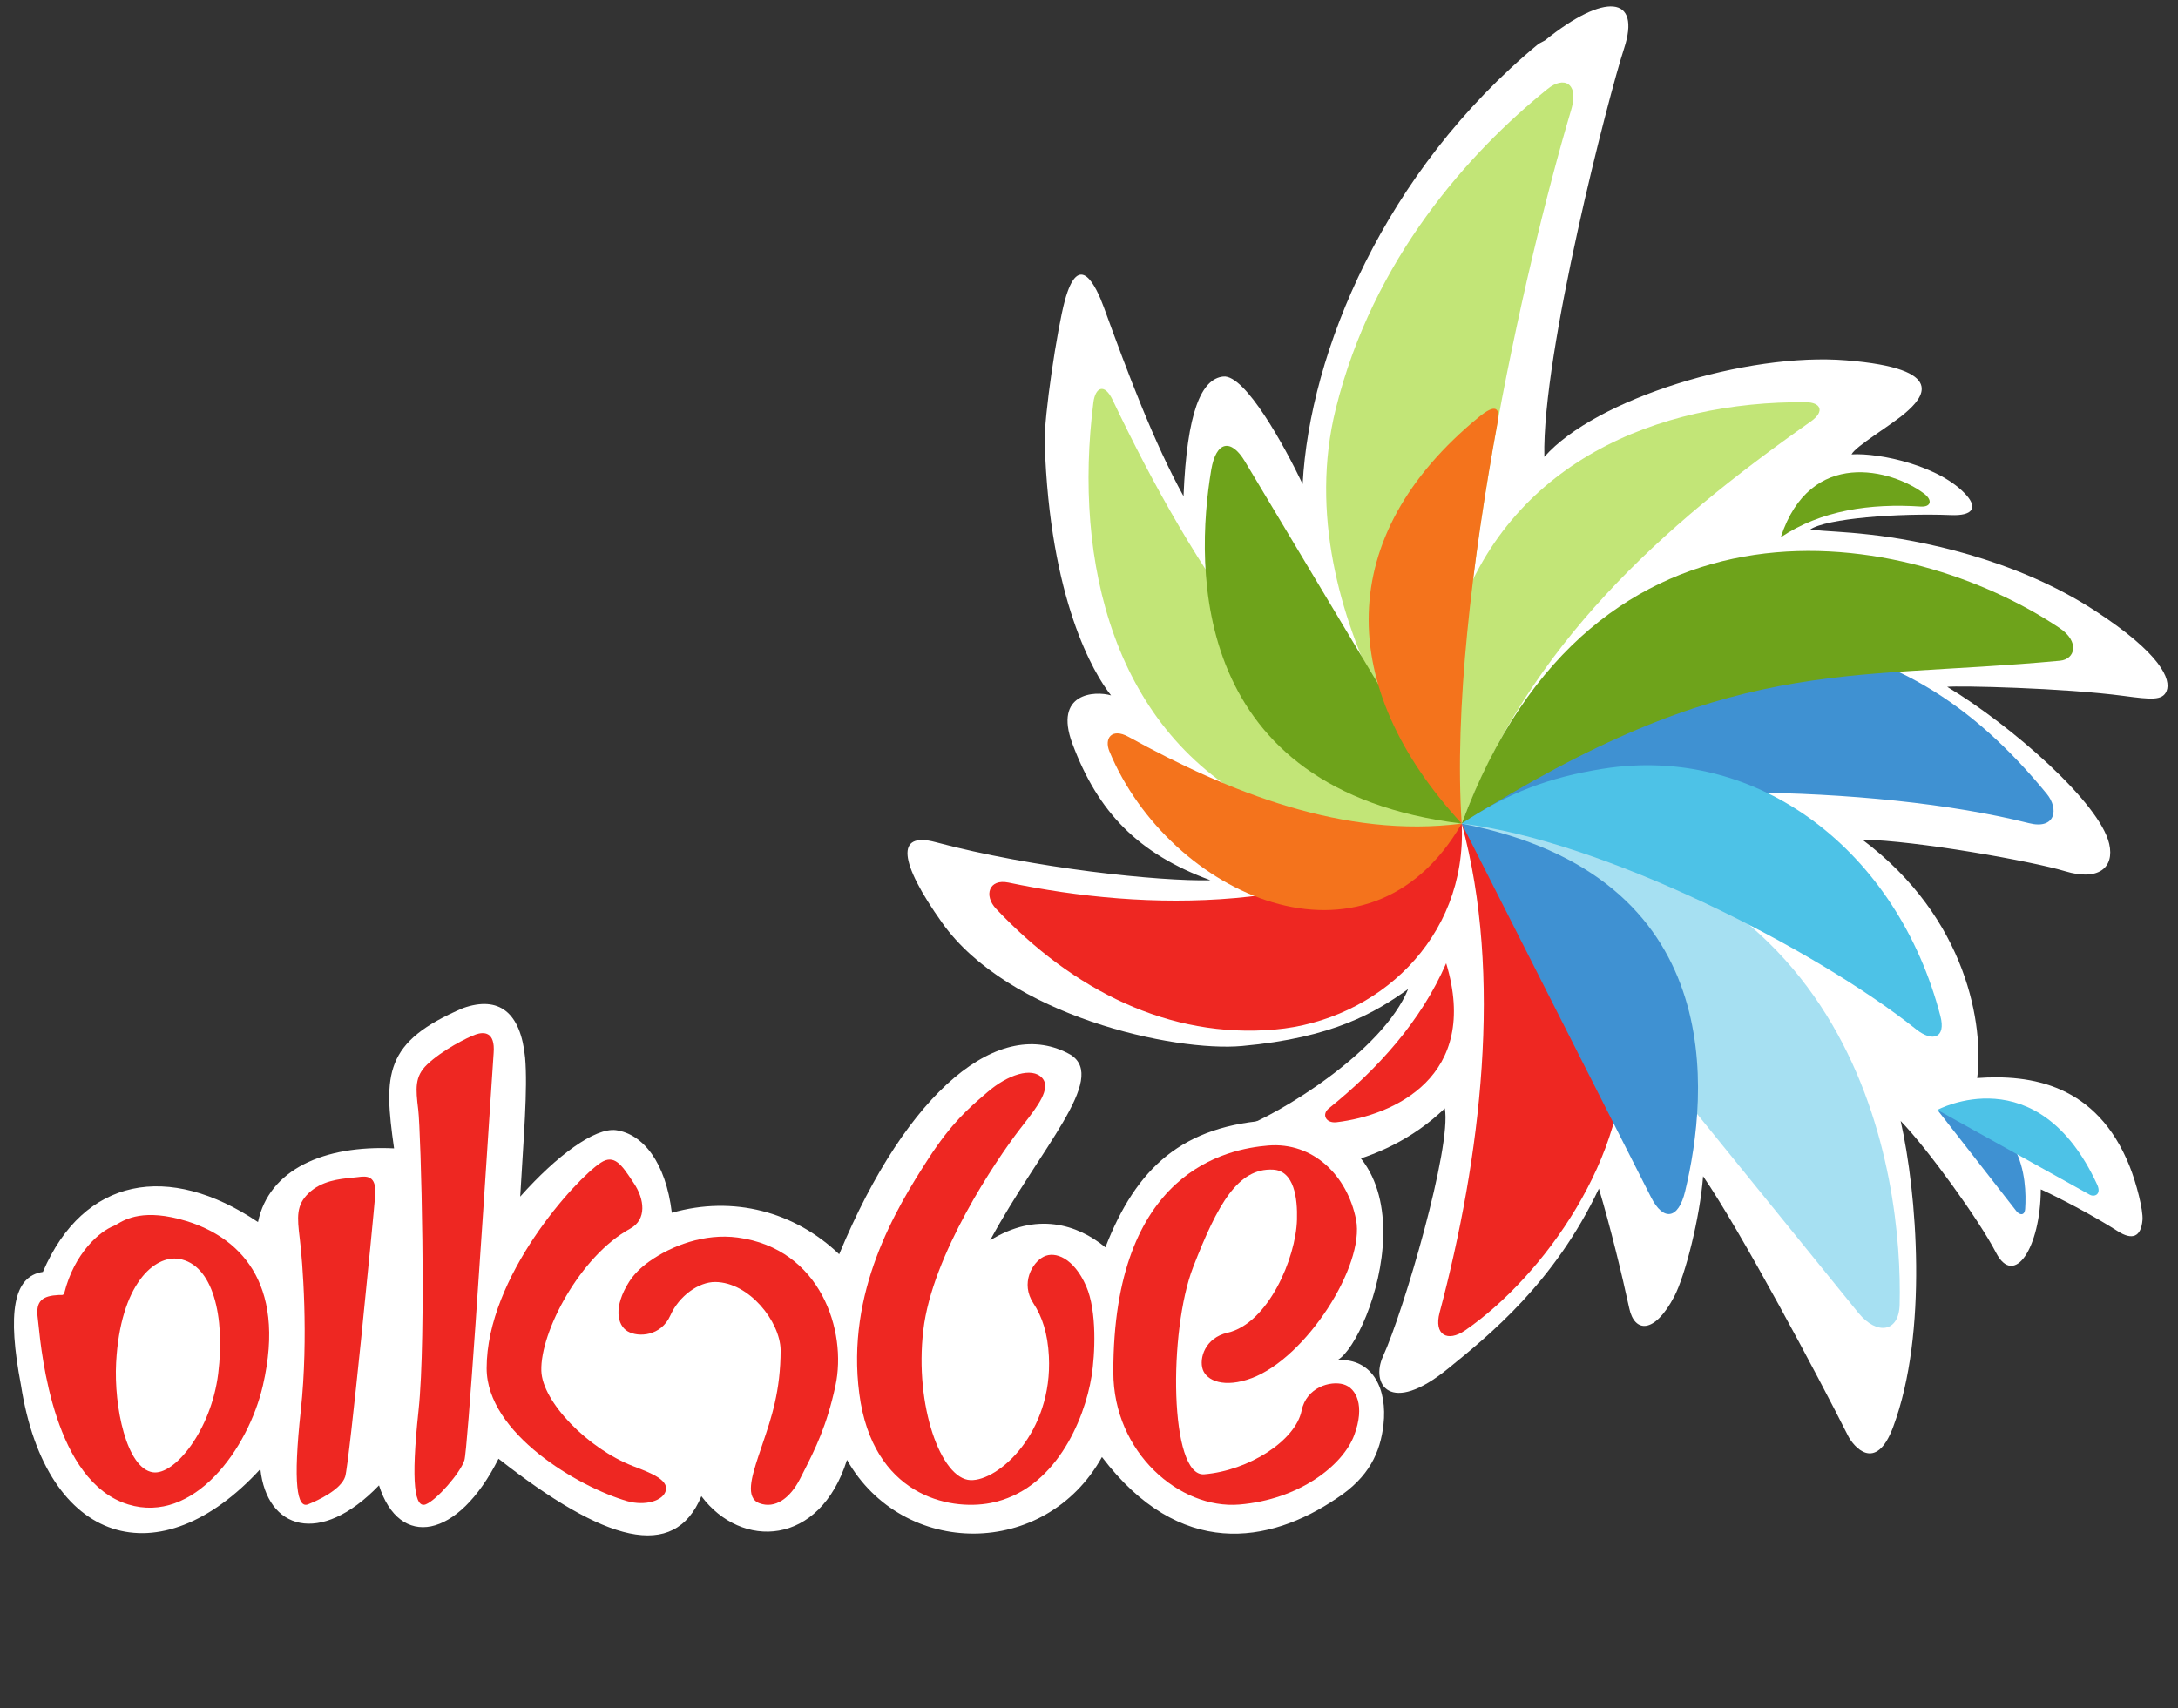
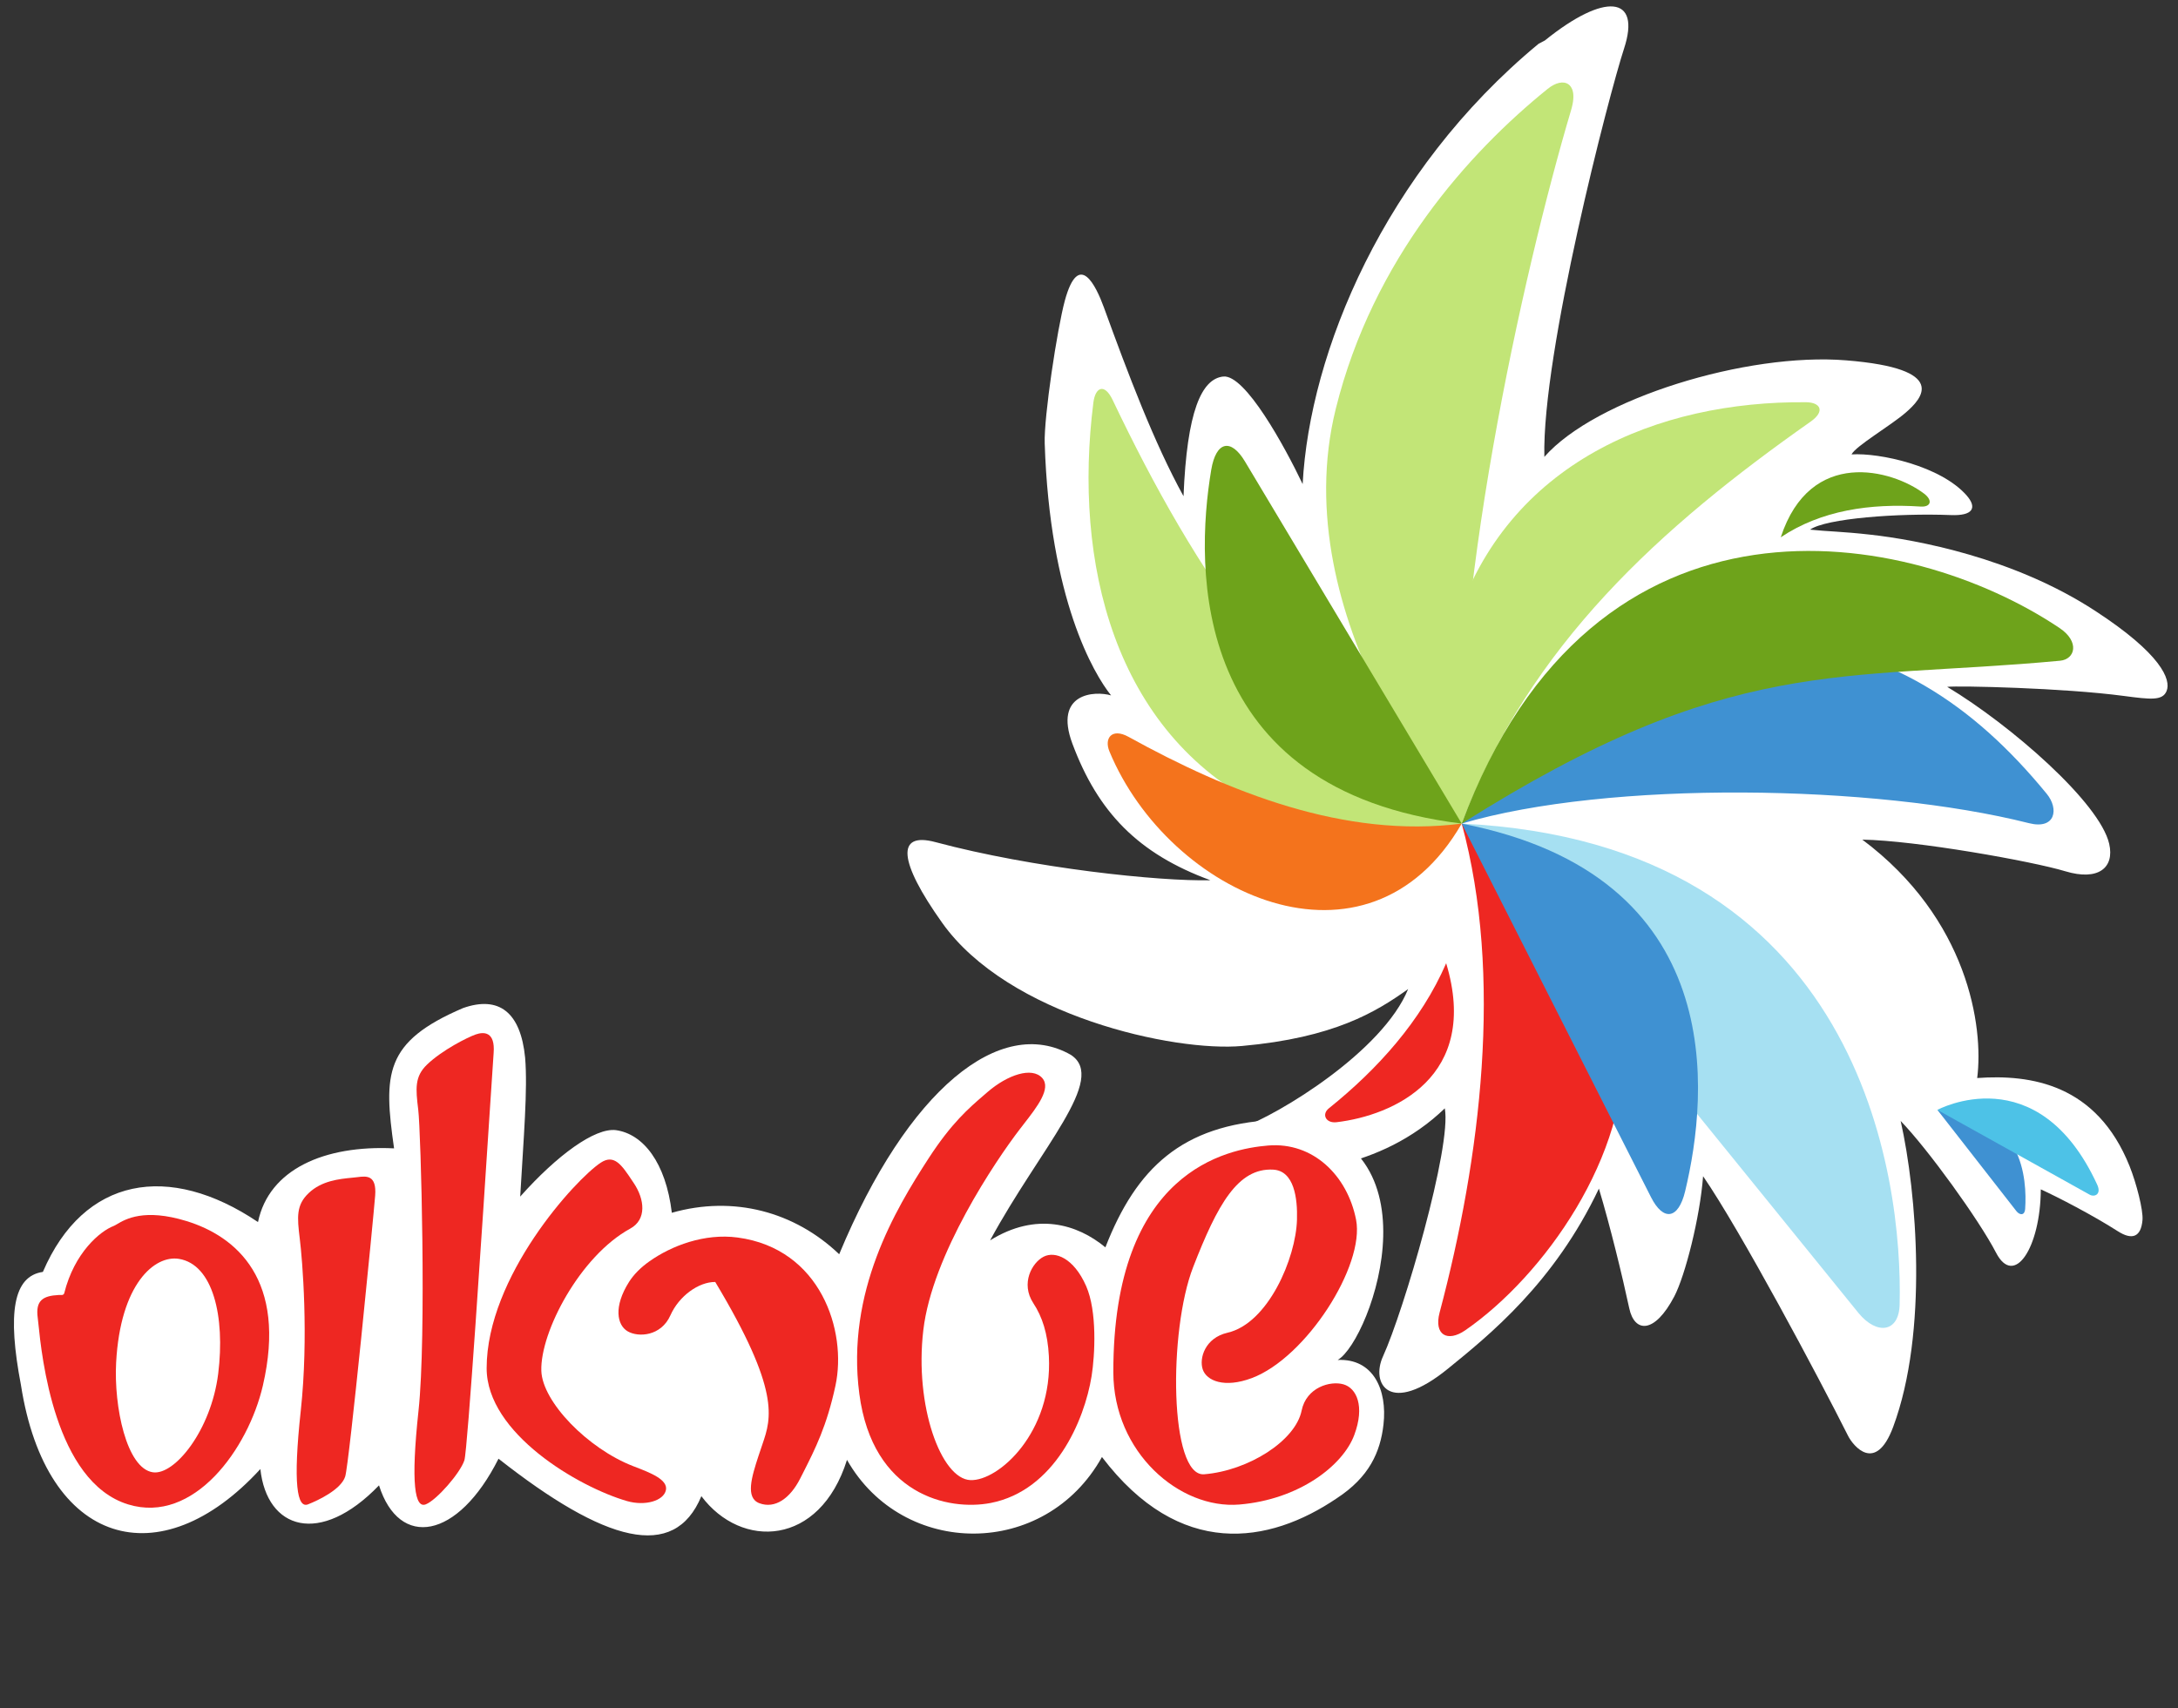
<svg xmlns="http://www.w3.org/2000/svg" width="116" height="91" viewBox="0 0 116 91" fill="none">
  <rect x="0" y="0" width="116" height="91" fill="#333333" stroke="none" />
  <g clip-path="url(#clip0_10241_1234)">
    <path fill-rule="evenodd" clip-rule="evenodd" d="M82.284 2.153L81.943 2.334C73.709 9.145 69.749 18.791 69.379 25.789C68.421 23.778 66.318 19.937 65.151 20.059C63.987 20.182 63.216 21.926 63.034 26.435C61.463 23.584 60.08 19.915 58.791 16.37C58.383 15.257 57.46 13.275 56.713 16.015C56.307 17.511 55.594 22.211 55.641 23.618C55.91 31.93 58.251 35.892 59.176 37.046C58.302 36.791 56.114 36.917 57.112 39.608C58.475 43.271 60.623 45.484 64.469 46.893C61.753 46.961 55.02 46.254 49.817 44.861C47.709 44.298 47.862 45.899 50.172 49.15C53.698 54.125 62.555 56.051 66.153 55.722C71.041 55.283 73.28 53.917 74.997 52.691C73.648 56.004 68.124 59.368 66.095 60.09C63.193 61.124 64.822 62.092 66.941 62.352C68.822 62.584 73.501 62.374 76.95 59.045C77.328 61.09 74.756 69.854 73.66 72.254C72.987 73.718 74.011 75.439 77.109 72.921C79.311 71.13 82.774 68.352 85.157 63.321C85.752 65.295 86.406 67.98 86.774 69.697C87.052 71.001 88.115 71.082 89.174 69.062C89.749 67.963 90.54 64.867 90.706 62.661C92.697 65.55 96.877 73.4 98.427 76.49C98.702 77.034 99.899 78.517 100.83 76.016C102.703 70.984 102.088 63.526 101.229 59.717C102.687 61.223 105.411 65.001 106.305 66.727C107.276 68.612 108.675 66.47 108.693 63.361C109.548 63.747 111.462 64.736 112.793 65.59C113.565 66.083 114.031 65.899 114.109 64.992C114.152 64.461 113.785 63.036 113.422 62.126C111.672 57.755 108.166 57.224 105.305 57.43C105.655 54.7 104.824 48.948 99.186 44.729C102.041 44.774 108.237 45.881 109.994 46.414C111.753 46.945 112.627 46.23 112.336 44.955C111.838 42.764 107.096 38.627 103.707 36.59C104.328 36.523 109.907 36.646 113.123 37.076C114.56 37.266 115.174 37.333 115.39 36.818C115.646 36.21 115.109 34.839 111.601 32.55C107.248 29.703 102.05 28.755 99.637 28.486C98.096 28.31 97.352 28.317 96.402 28.215C97.242 27.62 101.092 27.327 103.917 27.44C105.055 27.484 105.321 27.067 104.753 26.405C103.367 24.816 100.103 24.112 98.613 24.208C98.835 23.76 100.72 22.661 101.507 21.973C102.355 21.238 103.851 19.641 98.327 19.197C93.05 18.764 84.984 21.23 82.252 24.339C82.121 18.811 85.698 5.027 86.495 2.593C87.425 -0.242 85.459 -0.412 82.284 2.153Z" fill="white" />
    <path fill-rule="evenodd" clip-rule="evenodd" d="M82.421 4.741C78.246 8.115 73.127 13.781 71.144 21.776C68.363 32.981 77.772 43.854 77.851 43.875C77.086 32.488 81.134 14.41 83.674 5.874C83.946 4.965 83.712 4.622 83.543 4.497C83.272 4.301 82.854 4.39 82.421 4.741Z" fill="#C2E577" />
    <path fill-rule="evenodd" clip-rule="evenodd" d="M96.429 22.465C88.487 28.052 81.464 34.339 77.851 43.875C76.021 40.768 76.453 36.516 77.516 33.201C80.27 24.622 88.317 21.355 96.195 21.428C96.946 21.436 97.233 21.9 96.429 22.465Z" fill="#C2E577" />
    <path fill-rule="evenodd" clip-rule="evenodd" d="M77.851 43.875C85.682 41.563 99.856 41.781 108.064 43.853C109.477 44.21 109.669 43.093 109.009 42.289C105.085 37.498 100.554 34.498 94.183 33.986C86.607 33.378 81.694 38.242 77.851 43.875Z" fill="#3F91D2" />
    <path fill-rule="evenodd" clip-rule="evenodd" d="M70.774 59.045C73.362 56.966 75.691 54.393 77.023 51.314C78.848 57.375 74.207 59.426 71.181 59.784C70.619 59.849 70.374 59.368 70.774 59.045Z" fill="#EE2722" />
    <path fill-rule="evenodd" clip-rule="evenodd" d="M77.851 43.875C80.062 51.989 78.863 61.679 76.673 69.925C76.359 71.114 77.09 71.524 78.04 70.868C82.221 67.979 86.807 61.536 86.465 55.491C86.099 49 83.406 45.296 77.851 43.875Z" fill="#EE2722" />
    <path fill-rule="evenodd" clip-rule="evenodd" d="M103.185 59.126L107.39 64.517C107.559 64.734 107.832 64.784 107.86 64.395C107.963 62.861 107.77 59.057 103.185 59.126Z" fill="#3F91D2" />
    <path fill-rule="evenodd" clip-rule="evenodd" d="M111.299 63.646L103.185 59.127C103.185 59.127 108.524 56.227 111.696 63.109C111.936 63.63 111.554 63.785 111.299 63.646Z" fill="#4DC2E7" />
    <path fill-rule="evenodd" clip-rule="evenodd" d="M77.851 43.875L98.989 69.955C99.966 71.138 101.135 70.979 101.174 69.508C101.346 62.802 99.174 44.906 77.851 43.875Z" fill="#A6E0F2" />
    <path fill-rule="evenodd" clip-rule="evenodd" d="M77.851 43.875L87.934 63.781C88.587 65.069 89.388 64.97 89.75 63.462C90.991 58.306 92.151 46.651 77.851 43.875Z" fill="#3F91D2" />
    <path fill-rule="evenodd" clip-rule="evenodd" d="M102.293 26.986C99.62 26.81 96.999 27.179 94.843 28.623C96.416 23.82 100.781 25.016 102.471 26.293C102.96 26.661 102.829 27.022 102.293 26.986Z" fill="#6EA31B" />
    <path fill-rule="evenodd" clip-rule="evenodd" d="M109.717 35.199C98.02 36.291 92.171 34.815 77.851 43.876C84.899 24.926 101.755 28.125 109.691 33.456C110.776 34.184 110.527 35.122 109.717 35.199Z" fill="#6EA31B" />
-     <path fill-rule="evenodd" clip-rule="evenodd" d="M102.067 54.843C96.631 50.51 85.341 44.773 77.851 43.875C80.302 42.243 82.486 41.414 85.365 40.956C93.664 39.633 101.067 45.358 103.346 54.131C103.649 55.294 102.931 55.529 102.067 54.843Z" fill="#4DC2E7" />
    <path fill-rule="evenodd" clip-rule="evenodd" d="M59.264 21.317C63.659 30.547 69.079 38.807 77.851 43.875C74.612 45.463 70.326 44.559 67.251 43.003C59.295 38.979 57.159 29.915 58.234 21.442C58.336 20.635 58.819 20.382 59.264 21.317Z" fill="#C2E577" />
-     <path fill-rule="evenodd" clip-rule="evenodd" d="M77.851 43.875C70.486 48.73 61.05 48.554 53.709 47.016C52.67 46.8 52.381 47.706 53.056 48.419C57.143 52.748 62.263 55.344 67.909 54.845C73.326 54.369 78.145 50.028 77.851 43.875Z" fill="#EE2722" />
    <path fill-rule="evenodd" clip-rule="evenodd" d="M77.851 43.875L66.305 24.582C65.561 23.34 64.768 23.497 64.51 25.029C63.632 30.27 63.362 42.1 77.851 43.875Z" fill="#6EA31B" />
-     <path fill-rule="evenodd" clip-rule="evenodd" d="M78.756 22.225C71.065 28.534 71.132 36.594 77.851 43.875C77.445 37.832 78.405 29.891 79.76 22.512C79.908 21.708 79.652 21.488 78.756 22.225Z" fill="#F4731C" />
    <path fill-rule="evenodd" clip-rule="evenodd" d="M77.851 43.875C71.608 44.678 65.438 42.199 60.1 39.251C59.216 38.765 58.796 39.329 59.089 40.032C62.264 47.681 72.845 52.538 77.851 43.875Z" fill="#F4731C" />
    <path fill-rule="evenodd" clip-rule="evenodd" d="M71.246 72.449C73.15 72.362 73.892 74.05 73.685 75.883C73.517 77.37 72.916 78.694 71.2 79.816C67.583 82.268 62.831 83.068 58.69 77.619C55.668 83.053 48.085 83.013 45.111 77.772C43.659 82.395 39.483 82.549 37.355 79.705C35.905 83.202 32.205 82.158 26.551 77.71C24.38 82.029 21.262 82.524 20.186 79.13C17.034 82.399 14.212 81.47 13.867 78.26C8.537 84.08 2.456 82.379 1.116 73.788C0.384 69.946 0.704 67.987 2.284 67.758C4.459 62.691 9 61.91 13.741 65.103C14.32 62.303 17.262 60.994 20.988 61.177C20.423 57.209 20.451 55.505 24.664 53.702C26.566 53.033 27.73 53.914 27.968 56.346C28.11 58.04 27.888 60.583 27.706 63.746C29.665 61.544 31.685 60.069 32.803 60.206C34.242 60.407 35.458 61.909 35.782 64.608C39.064 63.674 42.32 64.548 44.695 66.817C48.354 58.007 53.296 54.067 57.031 56.194C59.008 57.471 55.399 61.153 52.733 66.078C55.183 64.552 57.372 65.207 58.873 66.45C60.519 62.221 62.96 59.929 67.824 59.663C77.049 60.192 73.047 71.413 71.246 72.449Z" fill="white" />
    <path d="M22.749 56.709C23.55 55.941 24.901 55.26 25.338 55.108C25.775 54.956 26.379 54.956 26.291 56.094C26.271 56.346 26.194 57.523 26.084 59.209C25.698 65.113 24.904 77.263 24.733 77.793C24.515 78.472 23.254 79.913 22.678 80.141C22.1 80.369 21.867 79.08 22.291 75.143C22.717 71.204 22.415 60.258 22.276 59.123C22.137 57.987 22.078 57.349 22.749 56.709Z" fill="#EE2722" />
    <path d="M16.438 63.562C17.129 62.9 18.076 62.807 18.737 62.742C18.842 62.732 18.94 62.722 19.028 62.711L19.055 62.708C19.509 62.651 20.068 62.581 19.981 63.695C19.893 64.831 18.602 77.981 18.384 78.663C18.165 79.343 16.984 79.913 16.406 80.141C15.829 80.369 15.593 79.08 16.02 75.144C16.446 71.204 16.106 67.112 15.964 65.975C15.826 64.839 15.768 64.201 16.438 63.562Z" fill="#EE2722" />
    <path fill-rule="evenodd" clip-rule="evenodd" d="M6.234 65.214C6.159 65.258 6.1 65.293 6.053 65.311C5.332 65.587 3.96 66.727 3.419 68.902C3.409 68.942 3.351 68.989 3.307 68.987C3.246 68.985 3.189 68.986 3.13 68.988C2.277 69.03 1.884 69.286 2.01 70.209C2.019 70.275 2.03 70.379 2.044 70.515C2.217 72.214 2.905 78.94 6.826 80.145C10.323 81.217 13.22 77.178 14 73.817C15.304 68.18 12.587 65.866 9.93 65.049C7.678 64.359 6.678 64.951 6.234 65.214ZM11.622 73.175C11.246 76.199 9.298 78.599 8.146 78.434C6.736 78.231 6.06 74.926 6.185 72.591C6.411 68.391 8.235 66.855 9.53 67.064C11.347 67.359 11.997 70.144 11.622 73.175Z" fill="#EE2722" />
    <path d="M25.919 72.89C25.919 68.017 30.646 62.826 32 61.937C32.716 61.468 33.114 62.065 33.672 62.903L33.673 62.905C33.7 62.946 33.728 62.987 33.756 63.029C34.332 63.887 34.456 64.966 33.566 65.452C30.89 66.912 28.768 70.964 28.831 73.026C28.882 74.673 31.298 77.169 33.727 78.108L33.809 78.139C34.645 78.462 35.581 78.824 35.467 79.382C35.346 79.959 34.352 80.243 33.392 79.966C30.821 79.22 25.919 76.361 25.919 72.89Z" fill="#EE2722" />
-     <path d="M42.794 78.42C43.414 77.194 44.036 75.966 44.497 73.816C45.12 70.909 43.717 66.521 39.289 65.927C37.521 65.689 35.754 66.367 34.581 67.2C34.117 67.528 33.751 67.901 33.505 68.288C32.665 69.613 32.863 70.596 33.432 70.925C34.001 71.256 35.21 71.184 35.704 70.075C36.161 69.044 37.209 68.288 38.094 68.295C39.907 68.31 41.545 70.404 41.576 71.911C41.576 74.096 41.081 75.547 40.61 76.93L40.61 76.931C40.538 77.142 40.466 77.352 40.397 77.562C40.033 78.678 39.686 79.795 40.444 80.081C41.273 80.392 42.083 79.832 42.627 78.749C42.683 78.639 42.738 78.53 42.794 78.42Z" fill="#EE2722" />
+     <path d="M42.794 78.42C43.414 77.194 44.036 75.966 44.497 73.816C45.12 70.909 43.717 66.521 39.289 65.927C37.521 65.689 35.754 66.367 34.581 67.2C34.117 67.528 33.751 67.901 33.505 68.288C32.665 69.613 32.863 70.596 33.432 70.925C34.001 71.256 35.21 71.184 35.704 70.075C36.161 69.044 37.209 68.288 38.094 68.295C41.576 74.096 41.081 75.547 40.61 76.93L40.61 76.931C40.538 77.142 40.466 77.352 40.397 77.562C40.033 78.678 39.686 79.795 40.444 80.081C41.273 80.392 42.083 79.832 42.627 78.749C42.683 78.639 42.738 78.53 42.794 78.42Z" fill="#EE2722" />
    <path d="M58.138 73.312C57.756 75.683 56.172 79.406 52.758 80.069C50.517 80.501 46.477 79.645 45.767 74.252C45.055 68.825 47.688 64.434 49.46 61.704C50.68 59.825 51.602 59.032 52.414 58.333C52.477 58.279 52.54 58.225 52.602 58.171C53.657 57.261 54.963 56.816 55.509 57.429C56.001 57.984 55.244 58.958 54.519 59.891C54.445 59.987 54.37 60.083 54.298 60.177C53.053 61.801 49.64 66.841 49.175 70.869C48.702 74.891 50.12 78.791 51.686 78.85C53.172 78.909 56.075 76.323 55.863 72.246C55.8 71.035 55.512 70.15 55.035 69.424C54.341 68.364 54.973 67.259 55.584 66.948C56.195 66.636 57.188 67.013 57.847 68.511C58.439 69.855 58.319 72.18 58.138 73.312Z" fill="#EE2722" />
    <path d="M72.224 64.977C71.764 62.632 69.94 60.828 67.545 61.025C65.368 61.207 59.284 62.364 59.296 73.102C59.301 77.378 62.828 80.414 66.007 80.151C69.184 79.886 71.522 78.079 72.128 76.448C72.704 74.901 72.246 73.948 71.554 73.748C70.861 73.545 69.578 73.901 69.324 75.147C68.995 76.761 66.49 78.344 64.137 78.539C62.285 78.694 62.222 70.905 63.549 67.496C64.839 64.179 65.924 62.209 67.808 62.31C68.93 62.37 69.111 63.842 69.077 64.977C69.02 67.025 67.541 70.504 65.374 70.999C64.184 71.272 63.853 72.36 64.06 72.959C64.265 73.555 65.202 73.965 66.673 73.414C69.568 72.325 72.7 67.42 72.224 64.977Z" fill="#EE2722" />
  </g>
  <defs>
    <clipPath id="clip0_10241_1234">
      <rect width="115.327" height="81.99" fill="white" transform="translate(0.5)" />
    </clipPath>
  </defs>
</svg>